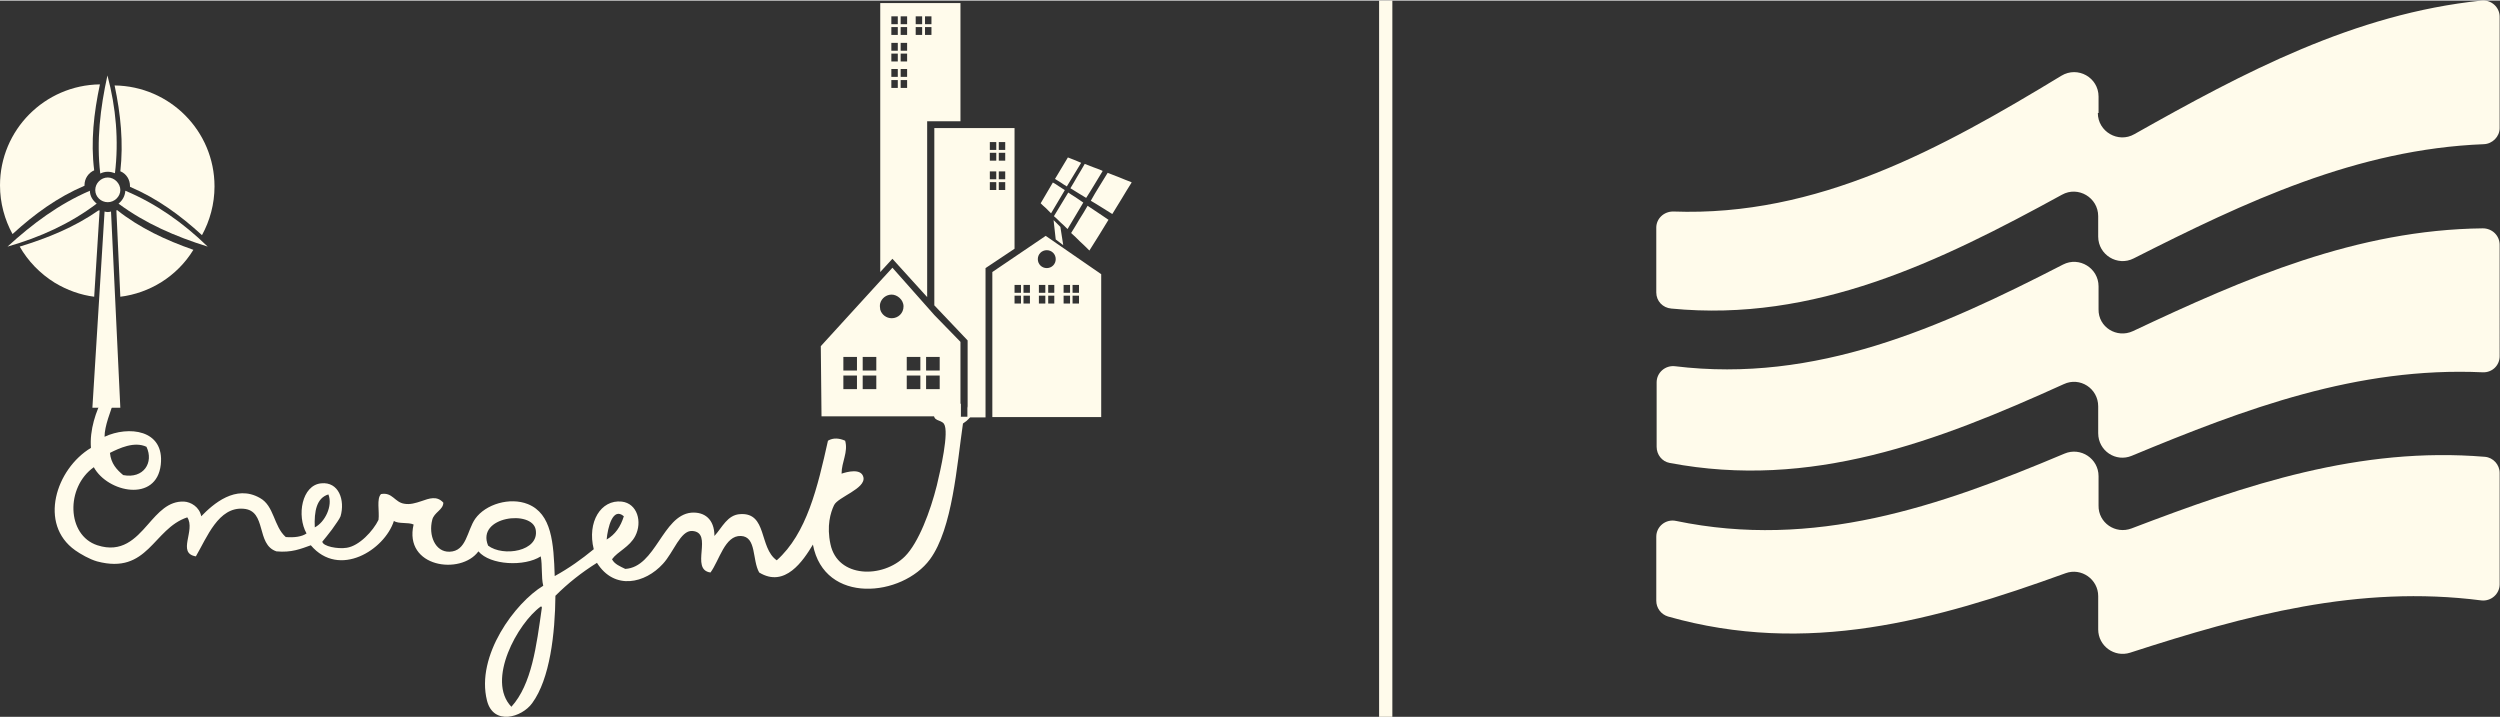
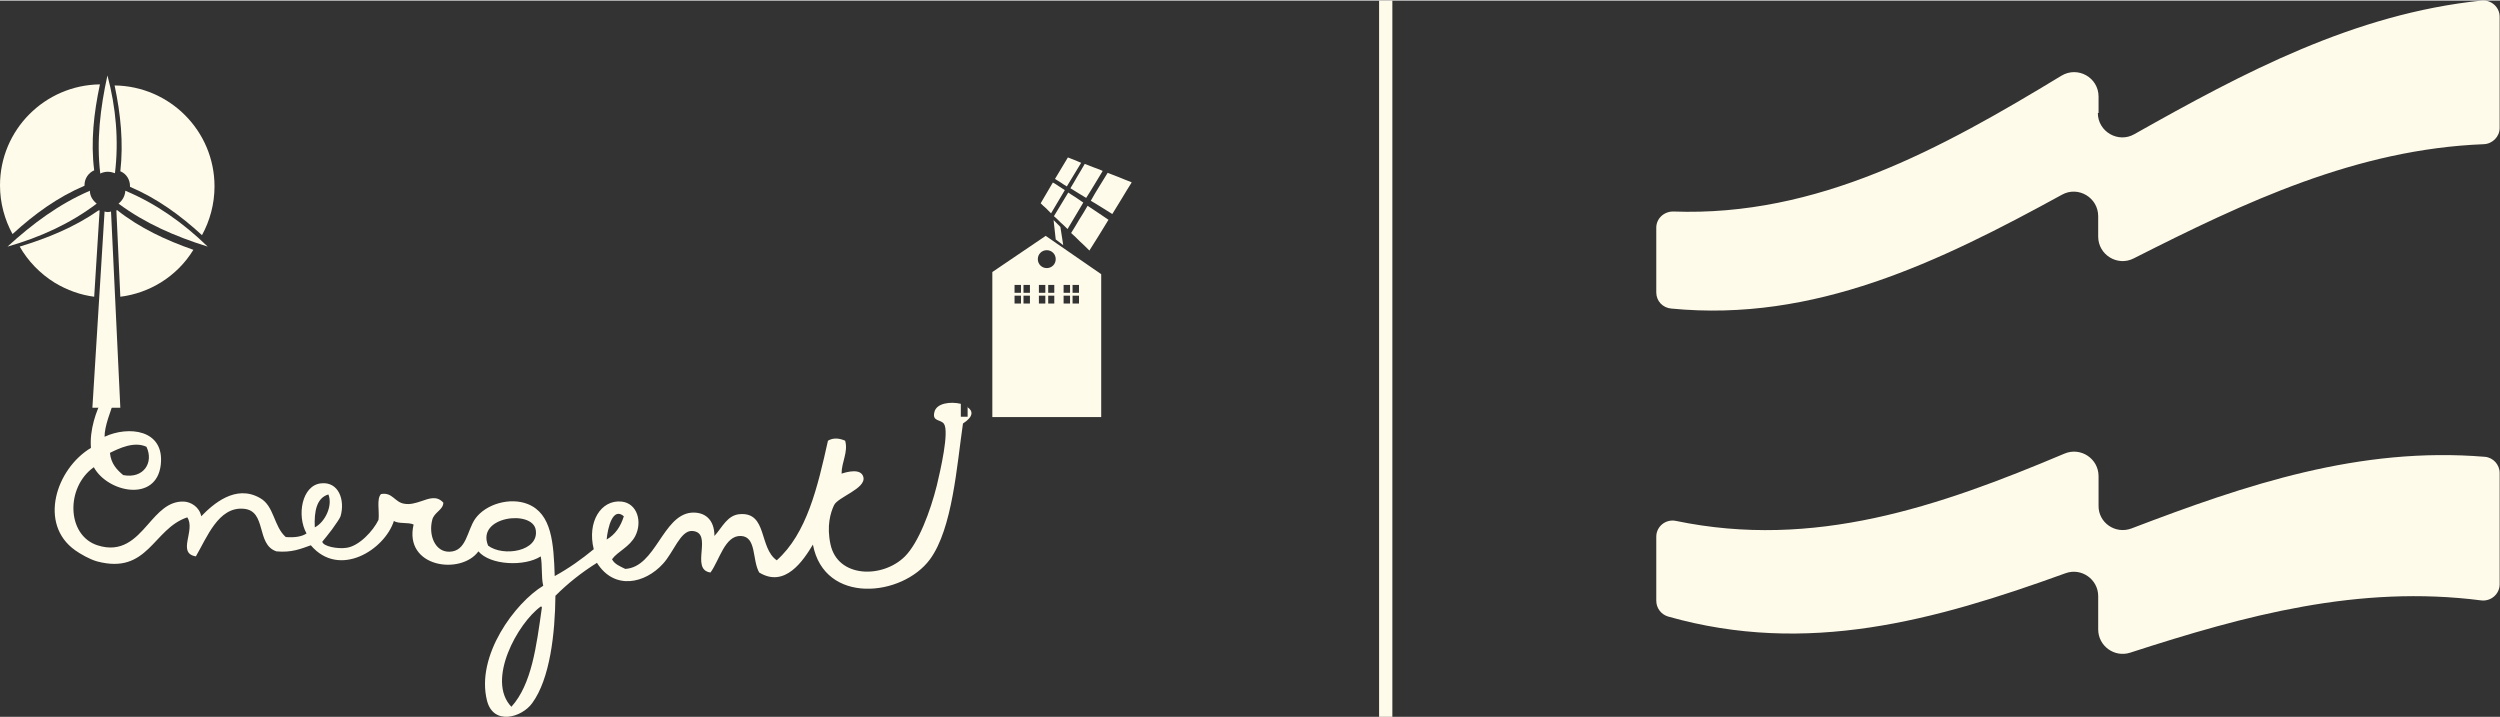
<svg xmlns="http://www.w3.org/2000/svg" width="115px" height="33px" version="1.1" id="Layer_1" x="0px" y="0px" viewBox="0 0 698.1 200" style="enable-background:new 0 0 698.1 200;" xml:space="preserve">
  <rect x="0" y="0" width="698.1" height="200" fill="#333333" stroke="none" />
  <style type="text/css">
	.st0{fill:#FFFBEB;}
	.st1{fill-rule:evenodd;clip-rule:evenodd;fill:#FFFBEB;}
</style>
  <g>
    <g id="Layer_1_00000100349289962432628450000016829720001062660503_">
      <g id="Layer_1-2">
        <g>
          <g>
            <path class="st0" d="M586,31.4v-4.6c0-5.3-5.8-8.6-10.4-5.8C542,41.4,507.5,60.4,467.2,58.9c-2.6,0-4.7,2-4.7,4.5v18.1       c0,2.4,1.8,4.3,4.2,4.5c40,3.9,74.8-13,109.1-31.8c4.5-2.5,10.1,0.8,10.1,6v5.7c0,5.1,5.4,8.4,9.9,6.1       c31.2-15.8,62.3-30.5,97.8-31.9C696,40,698,38,698,35.6V4.5c0-2.7-2.4-4.8-5.1-4.5c-35.5,3.7-66.2,20-96.9,37.3       c-4.5,2.6-10.2-0.7-10.2-5.9H586z" />
-             <path class="st0" d="M586,86.2v-6.4c0-5.1-5.4-8.4-9.9-6.1c-34.4,17.7-69,33.2-108.4,28.4c-2.7-0.3-5.1,1.8-5.1,4.5v18       c0,2.2,1.5,4.1,3.6,4.5c39.5,7.5,74.6-5.9,110.1-22c4.5-2.1,9.6,1.2,9.6,6.2v7.5c0,4.9,4.9,8.2,9.4,6.3       c31.8-13.2,63-24.9,98-23.3c2.6,0.1,4.7-1.9,4.7-4.5V68.2c0-2.6-2.1-4.6-4.7-4.6C658.1,64,627,77.5,595.6,92.3       C591.1,94.4,585.9,91.2,586,86.2C585.9,86.1,586,86.2,586,86.2z" />
            <path class="st0" d="M586,141v-8.2c0-4.9-5-8.2-9.5-6.3c-35.3,14.9-70,26.8-108.5,18.8c-2.8-0.6-5.5,1.5-5.5,4.4v17.9       c0,2,1.3,3.8,3.3,4.4c38.8,11,74.3,1.2,111-12.1c4.4-1.6,9.1,1.7,9.1,6.4v9.3c0,4.6,4.5,7.9,8.9,6.5       c32.4-10.5,63.8-19,98.1-14.6c2.7,0.3,5.1-1.8,5.1-4.5v-31.1c0-2.3-1.8-4.3-4.1-4.5c-35-2.9-66.5,7.7-98.7,20       C590.7,149.1,585.9,145.8,586,141L586,141L586,141z" />
          </g>
          <rect x="385.1" class="st0" width="3.7" height="200" />
        </g>
        <g id="Laag_2-2">
          <path class="st1" d="M30,20.9c-2,9.1-3.1,18.3-2,27.4c0.6-0.3,1.3-0.5,2.1-0.5s1.4,0.2,2,0.4C33.2,39.1,32.4,29.9,30,20.9" />
          <path class="st1" d="M2.1,68.7c7-6.4,14.4-11.9,23-15.6c0,1.5,0.8,2.7,1.9,3.6C19.6,62.3,11.2,66.1,2.1,68.7" />
          <path class="st1" d="M58,68.7c-9-2.8-17.5-6.5-24.9-12c1.1-0.9,1.8-2.1,1.9-3.6C43.6,56.7,51.2,62.1,58,68.7" />
-           <path class="st1" d="M30.1,56.3c1.9,0,3.5-1.6,3.5-3.4s-1.6-3.5-3.5-3.5s-3.5,1.6-3.5,3.5S28.2,56.3,30.1,56.3" />
          <path class="st1" d="M26.3,47.4c-1.6,0.7-2.7,2.3-2.7,4.1v0.2c-7.5,3.2-14,7.9-20.1,13.5C1.3,61.2,0,56.5,0,51.6      c0-15.5,12.5-28,27.9-28.2C26.2,31.4,25.3,39.4,26.3,47.4C26.3,47.4,26.3,47.4,26.3,47.4z" />
          <path class="st1" d="M33.7,47.7c1.6,0.7,2.6,2.3,2.6,4.1V52c7.5,3.2,14,7.9,20.1,13.5c2.2-4,3.5-8.7,3.5-13.6      c0-15.5-12.5-28-27.9-28.2c1.7,8,2.5,16,1.6,24H33.7L33.7,47.7z" />
          <path class="st1" d="M25.8,113.7l3.4-54.8l0,0c0.6,0.2,1.2,0.2,1.8,0l0,0l2.6,54.8" />
          <g>
            <path class="st1" d="M27.9,58.7c0,0-0.1,0-0.2-0.1h-0.2c-6.6,4.6-14.1,7.7-22,10.1c2.3,4,5.6,7.5,9.8,10.1       c3.5,2.1,7.2,3.4,11,3.9l1.5-23.9l0,0L27.9,58.7L27.9,58.7z" />
            <path class="st1" d="M32.5,58.6l1.1,24.1c8.1-1,15.8-5.6,20.4-13.1c-7.7-2.7-15-6.1-21.3-11.1L32.5,58.6L32.5,58.6z" />
          </g>
          <polygon class="st1" points="294.2,61.3 296.1,63.2 296.9,68.3 294.8,66.7     " />
          <path class="st1" d="M292.3,69.7c1.4,0,2.5,1.1,2.5,2.5s-1.1,2.5-2.5,2.5s-2.5-1.1-2.5-2.5S290.9,69.7,292.3,69.7 M285.8,79.4      h1.8v2.2h-1.8V79.4L285.8,79.4z M283.3,82.4h1.8v2.2h-1.8V82.4L283.3,82.4z M285.8,82.4h1.8v2.2h-1.8V82.4L285.8,82.4z       M283.3,79.4h1.8v2.2h-1.8V79.4L283.3,79.4z M292.7,79.4h1.7v2.2h-1.7V79.4L292.7,79.4z M290.1,82.4h1.8v2.2h-1.8V82.4      L290.1,82.4z M292.7,82.4h1.7v2.2h-1.7V82.4L292.7,82.4z M290.1,79.4h1.8v2.2h-1.8V79.4L290.1,79.4z M299.5,79.4h1.8v2.2h-1.8      V79.4L299.5,79.4z M297,82.4h1.8v2.2H297V82.4L297,82.4z M299.5,82.4h1.8v2.2h-1.8V82.4L299.5,82.4z M297,79.4h1.8v2.2H297V79.4      L297,79.4z M277.1,116.3h30.4V76.4L292,65.7l-14.9,10.1V116.3L277.1,116.3z" />
          <path class="st1" d="M307.9,47.6c-0.8,1.3-1.5,2.5-2.3,3.8s-1.5,2.5-2.3,3.7c-0.8-0.5-1.6-1-2.3-1.4s-1.4-0.9-2.1-1.3      c0.7-1.1,1.3-2.2,2-3.4c0.7-1.1,1.3-2.2,2-3.4c0.7,0.3,1.5,0.6,2.3,0.9c0.8,0.3,1.7,0.6,2.6,1 M301.9,45.3      c-0.7,1.1-1.3,2.2-2,3.3s-1.3,2.2-2,3.3c-0.6-0.4-1.2-0.7-1.7-1.1c-0.5-0.3-1.1-0.7-1.6-1c0.6-1,1.2-2,1.8-3s1.2-2,1.8-3      c0.6,0.2,1.2,0.5,1.8,0.7C300.6,44.8,301.3,45,301.9,45.3 M302.5,56.4c-0.7,1.2-1.5,2.5-2.2,3.7s-1.5,2.5-2.2,3.7      c-0.7-0.7-1.3-1.3-2-1.9c-0.6-0.6-1.2-1.2-1.8-1.7c0.7-1.1,1.3-2.2,2-3.3s1.3-2.2,2-3.3c0.6,0.4,1.3,0.9,2,1.3      C301,55.4,301.8,55.9,302.5,56.4 M309.6,61.1c-0.9,1.5-1.8,2.9-2.7,4.4c-0.9,1.4-1.8,2.9-2.7,4.3c-0.9-0.9-1.8-1.8-2.7-2.6      c-0.8-0.8-1.6-1.6-2.4-2.3c0.8-1.2,1.5-2.5,2.3-3.8s1.6-2.5,2.3-3.8c0.9,0.6,1.8,1.2,2.7,1.8c1,0.7,2,1.3,3.1,2.1 M297.3,52.9      c-0.6-0.4-1.2-0.8-1.7-1.1c-0.5-0.4-1.1-0.7-1.6-1c-0.6,1-1.2,2-1.7,2.9c-0.6,1-1.2,2-1.7,2.9c0.4,0.4,0.9,0.9,1.4,1.3l1.5,1.5      c0.6-1.1,1.3-2.1,1.9-3.2c0.6-1.1,1.3-2.1,1.9-3.2 M315.9,50.7c-1.2-0.5-2.4-0.9-3.5-1.4c-1.1-0.4-2.1-0.8-3.1-1.2      c-0.8,1.3-1.6,2.6-2.4,3.9c-0.8,1.3-1.6,2.6-2.3,3.9c0.9,0.5,1.8,1.1,2.8,1.7c1,0.6,2.1,1.3,3.2,2c0.9-1.5,1.8-2.9,2.7-4.4      s1.8-3,2.7-4.4" />
-           <path class="st0" d="M260.9,87.8l-11.7-13.2l-3.4,3.7l0,0l-16.6,18.2l0.2,19.6h38.8V95.3l-7.4-7.6l0,0L260.9,87.8L260.9,87.8z       M239.3,108.5h-3.8v-3.8h3.8V108.5z M239.3,103.3h-3.8v-3.8h3.8V103.3z M244.7,108.5h-3.8v-3.8h3.8V108.5z M244.7,103.3h-3.8      v-3.8h3.8V103.3z M249,88.7c-1.5,0-2.8-1-3.2-2.4l0,0c0-0.3-0.1-0.6-0.1-0.9s0-0.6,0.1-0.9l0,0c0.4-1.4,1.7-2.4,3.2-2.4      s3.3,1.4,3.3,3.3S250.8,88.7,249,88.7z M257,108.5h-3.8v-3.8h3.8V108.5z M257,103.3h-3.8v-3.8h3.8V103.3z M262.4,108.5h-3.8      v-3.8h3.8V108.5z M262.4,103.3h-3.8v-3.8h3.8V103.3z" />
          <g>
            <polygon class="st1" points="245.8,116.2 260.9,116.2 245.8,116.2      " />
-             <path class="st1" d="M245.8,0.7v75.1l3.4-3.7l9.7,10.7V33.7h9.3v-33H245.8z M250.7,24.4h-1.8v-2.2h1.8V24.4z M250.7,21.3h-1.8       v-2.2h1.8V21.3z M250.7,17h-1.8v-2.2h1.8V17z M250.7,14h-1.8v-2.2h1.8V14z M250.7,9.6h-1.8V7.4h1.8V9.6z M250.7,6.6h-1.8V4.4       h1.8C250.7,4.4,250.7,6.6,250.7,6.6z M253.3,24.4h-1.8v-2.2h1.8V24.4z M253.3,21.3h-1.8v-2.2h1.8V21.3z M253.3,17h-1.8v-2.2       h1.8V17z M253.3,14h-1.8v-2.2h1.8V14z M253.3,9.6h-1.8V7.4h1.8V9.6z M253.3,6.6h-1.8V4.4h1.8C253.3,4.4,253.3,6.6,253.3,6.6z        M257.5,9.6h-1.8V7.4h1.8V9.6z M257.5,6.6h-1.8V4.4h1.8C257.5,4.4,257.5,6.6,257.5,6.6z M260.1,9.6h-1.8V7.4h1.8V9.6z        M260.1,6.6h-1.8V4.4h1.8C260.1,4.4,260.1,6.6,260.1,6.6z" />
          </g>
-           <path class="st1" d="M275.2,74.7l8.1-5.4V35.6h-22.4v49.5l9.3,9.8v21.5h5L275.2,74.7L275.2,74.7L275.2,74.7L275.2,74.7z       M278.9,39.5h1.8v2.2h-1.8V39.5z M278.9,42.5h1.8v2.2h-1.8V42.5z M278.9,47.7h1.8v2.2h-1.8V47.7z M278.9,50.7h1.8v2.2h-1.8V50.7      z M276.4,39.5h1.8v2.2h-1.8V39.5z M276.4,42.5h1.8v2.2h-1.8V42.5z M276.4,47.7h1.8v2.2h-1.8V47.7z M276.4,50.7h1.8v2.2h-1.8      V50.7z" />
          <path class="st0" d="M270.2,113.4v2.8h-1.9v-3.6c-2.9-0.7-6.9-0.2-7.4,2.4c-0.6,2.6,1.8,1.9,2.7,3.2l0,0c1.5,2.2-1,13-2,17.2      c-1.8,7.2-5.1,16-8.9,19.8c-6.2,6.2-18.8,6.1-20.8-3.4c-1.1-5.1,0-8.8,1-10.9c1.1-2.3,8.9-4.6,8.2-7.8c-0.6-2.6-4.6-1.5-6.1-1      c0-3.3,1.9-6,1-9.2c-1.6-0.7-3.3-0.9-4.8,0c-2.9,13-5.9,25.9-14.3,33.4c-5-3.5-2.6-13.4-10.2-12.9c-3.6,0.2-5,3.7-7.2,6.1      c0-4.7-2.8-6.8-6.5-6.5c-8,0.8-9.9,15.2-18.4,15.7c-1.4-0.7-3-1.3-3.7-2.7c1.6-2.2,4.9-3.4,6.5-6.5c2-3.9,0.6-9.1-3.8-9.6      c-5.8-0.6-9.7,5.7-7.8,13.3c-3.4,2.8-6.9,5.3-10.9,7.5c-0.3-9.2-0.8-17.4-7.5-20.1c-5-2-11.8,0-14.7,4.1      c-2.3,3.3-2.4,9.1-7.2,9.2c-4,0.1-5.9-4.6-4.8-8.9c0.5-2.1,3.1-2.8,3.1-4.8c-1.8-2-3.9-1.2-6.2-0.4c-1.5,0.5-3.1,1-4.7,0.7      c-2.7-0.4-3.3-3.3-6.5-2.7c-1.3,1.3-0.4,4.8-0.7,7.2c-1.5,3.1-5.4,7.3-8.9,7.8c-2.5,0.4-6.6-0.4-6.8-1.7c0,0,2.3-2.8,2.7-3.4      c1.1-1.6,2.1-2.9,2.4-3.7c1.3-4.5-0.5-9.7-5.4-9.2c-5.4,0.5-6.9,9-4.1,14c-1.3,0.9-3.4,1.2-5.8,1c-3.4-3-3.2-8.7-7.2-10.9      c-6.8-3.9-13.1,1.7-16.4,5.1c-0.5-2.6-2.9-4-4.8-4.1c-4.4-0.2-7.2,3.1-10.1,6.4c-3.5,4-7.3,8-14.1,5.8c-8.6-2.8-8.9-16.2-1-21.8      c3.9,7.1,17.5,9.9,18.7-0.7c1.1-9.9-9.1-10.9-15.7-7.8c0-3.1,1.7-7,2.7-10.2c-0.8-0.6-2.1-2.1-3.1-0.7c-2,3.7-3.8,9-3.4,14      c-9.8,5.9-14.7,21.3-4.4,28.6c1.4,1,4,2.5,6.1,3.1c14.3,3.8,15.6-9.1,25.2-12.3c2.4,3.6-3,10,2.4,10.9      c3.1-5.3,6.3-13.9,13.3-13.3c6.6,0.5,3.4,10,9.2,11.9c4.2,0.4,6.8-0.7,9.6-1.7c7.9,9.3,20.6,1.3,23.2-6.8c1.3,0.9,4,0.3,5.5,1      c-2.8,12,13.2,14.2,18.1,7.5c3.3,3.9,12.9,4.3,17.4,1.4c0.5,2.5,0.1,5.8,0.7,8.2c-7.8,4.7-18.9,19.5-15.7,32.1      c1.8,7,9.7,4.7,12.6,0.7c5-6.8,6.4-19.5,6.5-30c3.5-3.5,7.3-6.5,11.6-9.2c4.9,7.8,13.5,5.7,18.4,0.3c3-3.2,4.9-9.4,8.2-9.2      c6.1,0.4-0.8,10.8,5.1,11.6c2.5-3.4,4-10.4,8.5-10.2c4.4,0.2,3.1,6.7,5.1,10.2c7.2,4.4,12.3-3.3,15-7.8      c3.2,16.9,25,14.6,32.7,4.1c6.3-8.6,7.5-26.3,9.2-37.9c3.1-2,2.8-3.6,1.2-4.6l0,0L270.2,113.4L270.2,113.4z M40.9,124.6      c2.1,4.4-0.8,9-6.5,7.9c-1.8-1.5-3.4-3.2-3.7-6.2C33.3,125,37.5,123,40.9,124.6z M87.9,147.1c-0.2-4.5,0.5-8.2,3.8-9.2      C93,141.1,90.7,145.7,87.9,147.1z M136.3,152.2c-3.4-8.2,12.4-10.1,13.3-4.4C150.6,153.8,140.5,155.4,136.3,152.2z M151.3,169.6      c-1.5,10.6-2.8,21.3-8.5,27.6c-7.1-7.4,1.8-23.4,8.2-28C151.3,169.2,151.3,169.3,151.3,169.6L151.3,169.6L151.3,169.6      L151.3,169.6z M174.2,144c-0.9,2.9-2.4,5.1-4.8,6.5C169.7,147.2,171.1,141.3,174.2,144z" />
        </g>
      </g>
    </g>
  </g>
</svg>